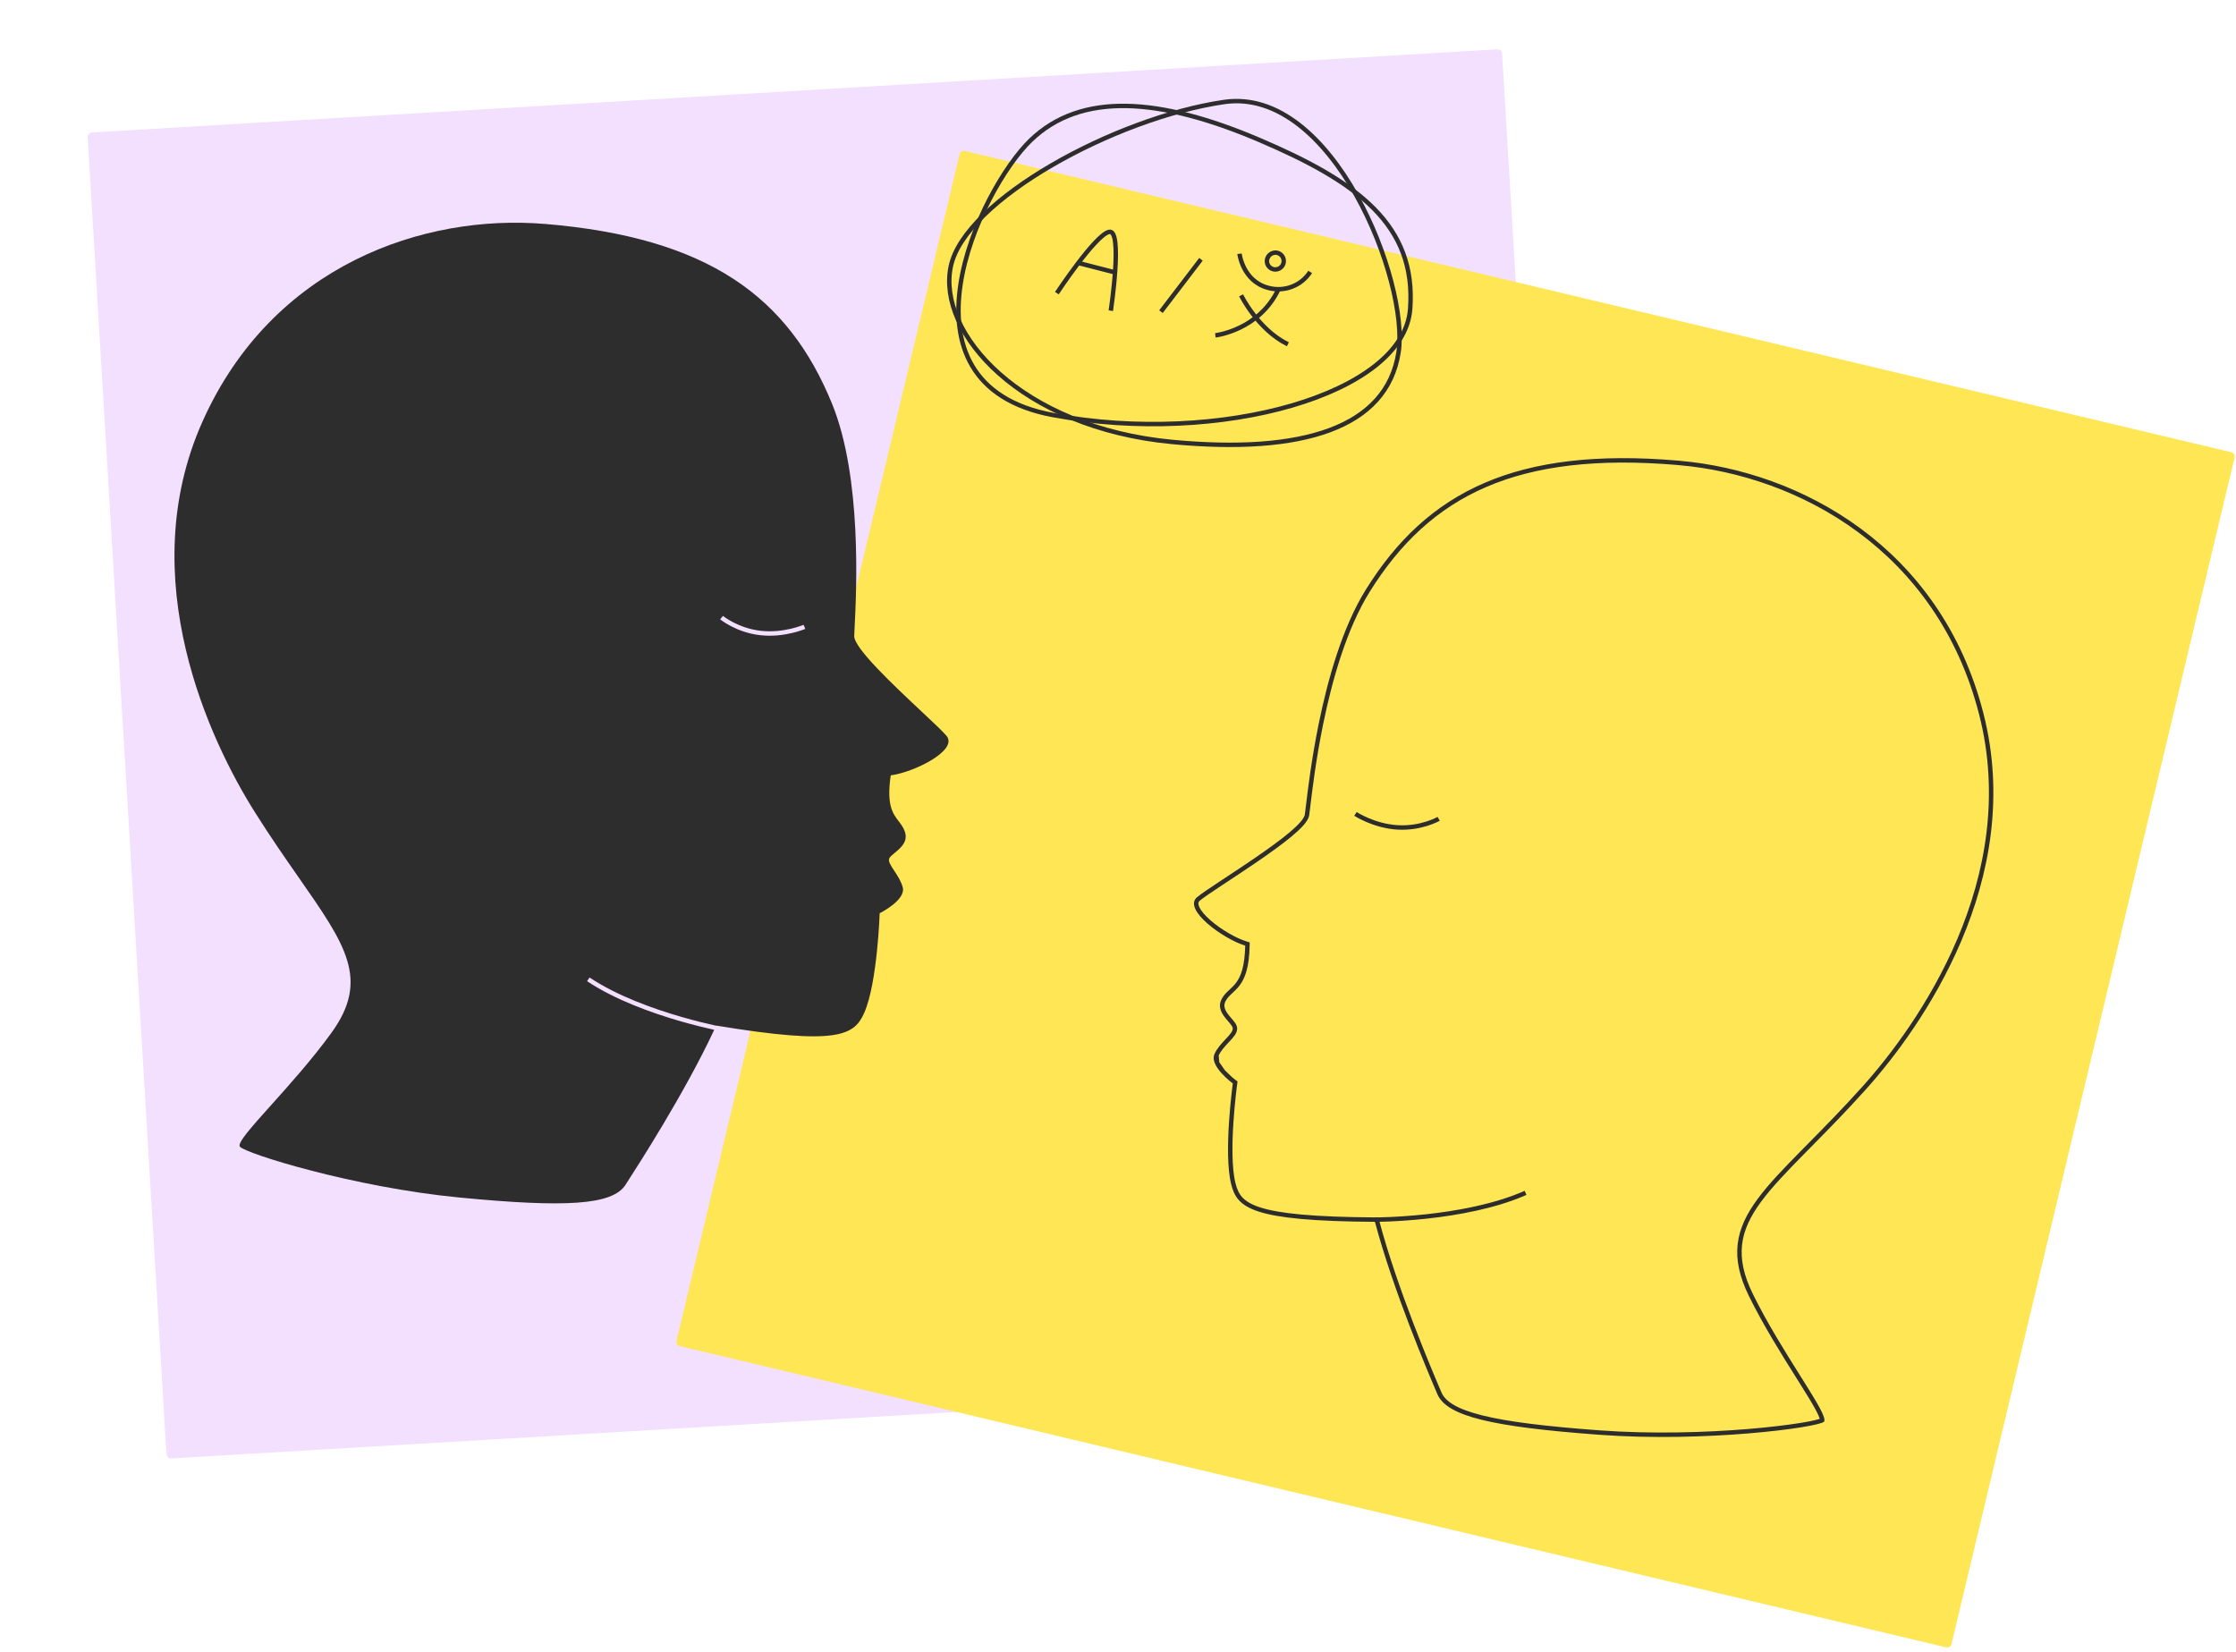
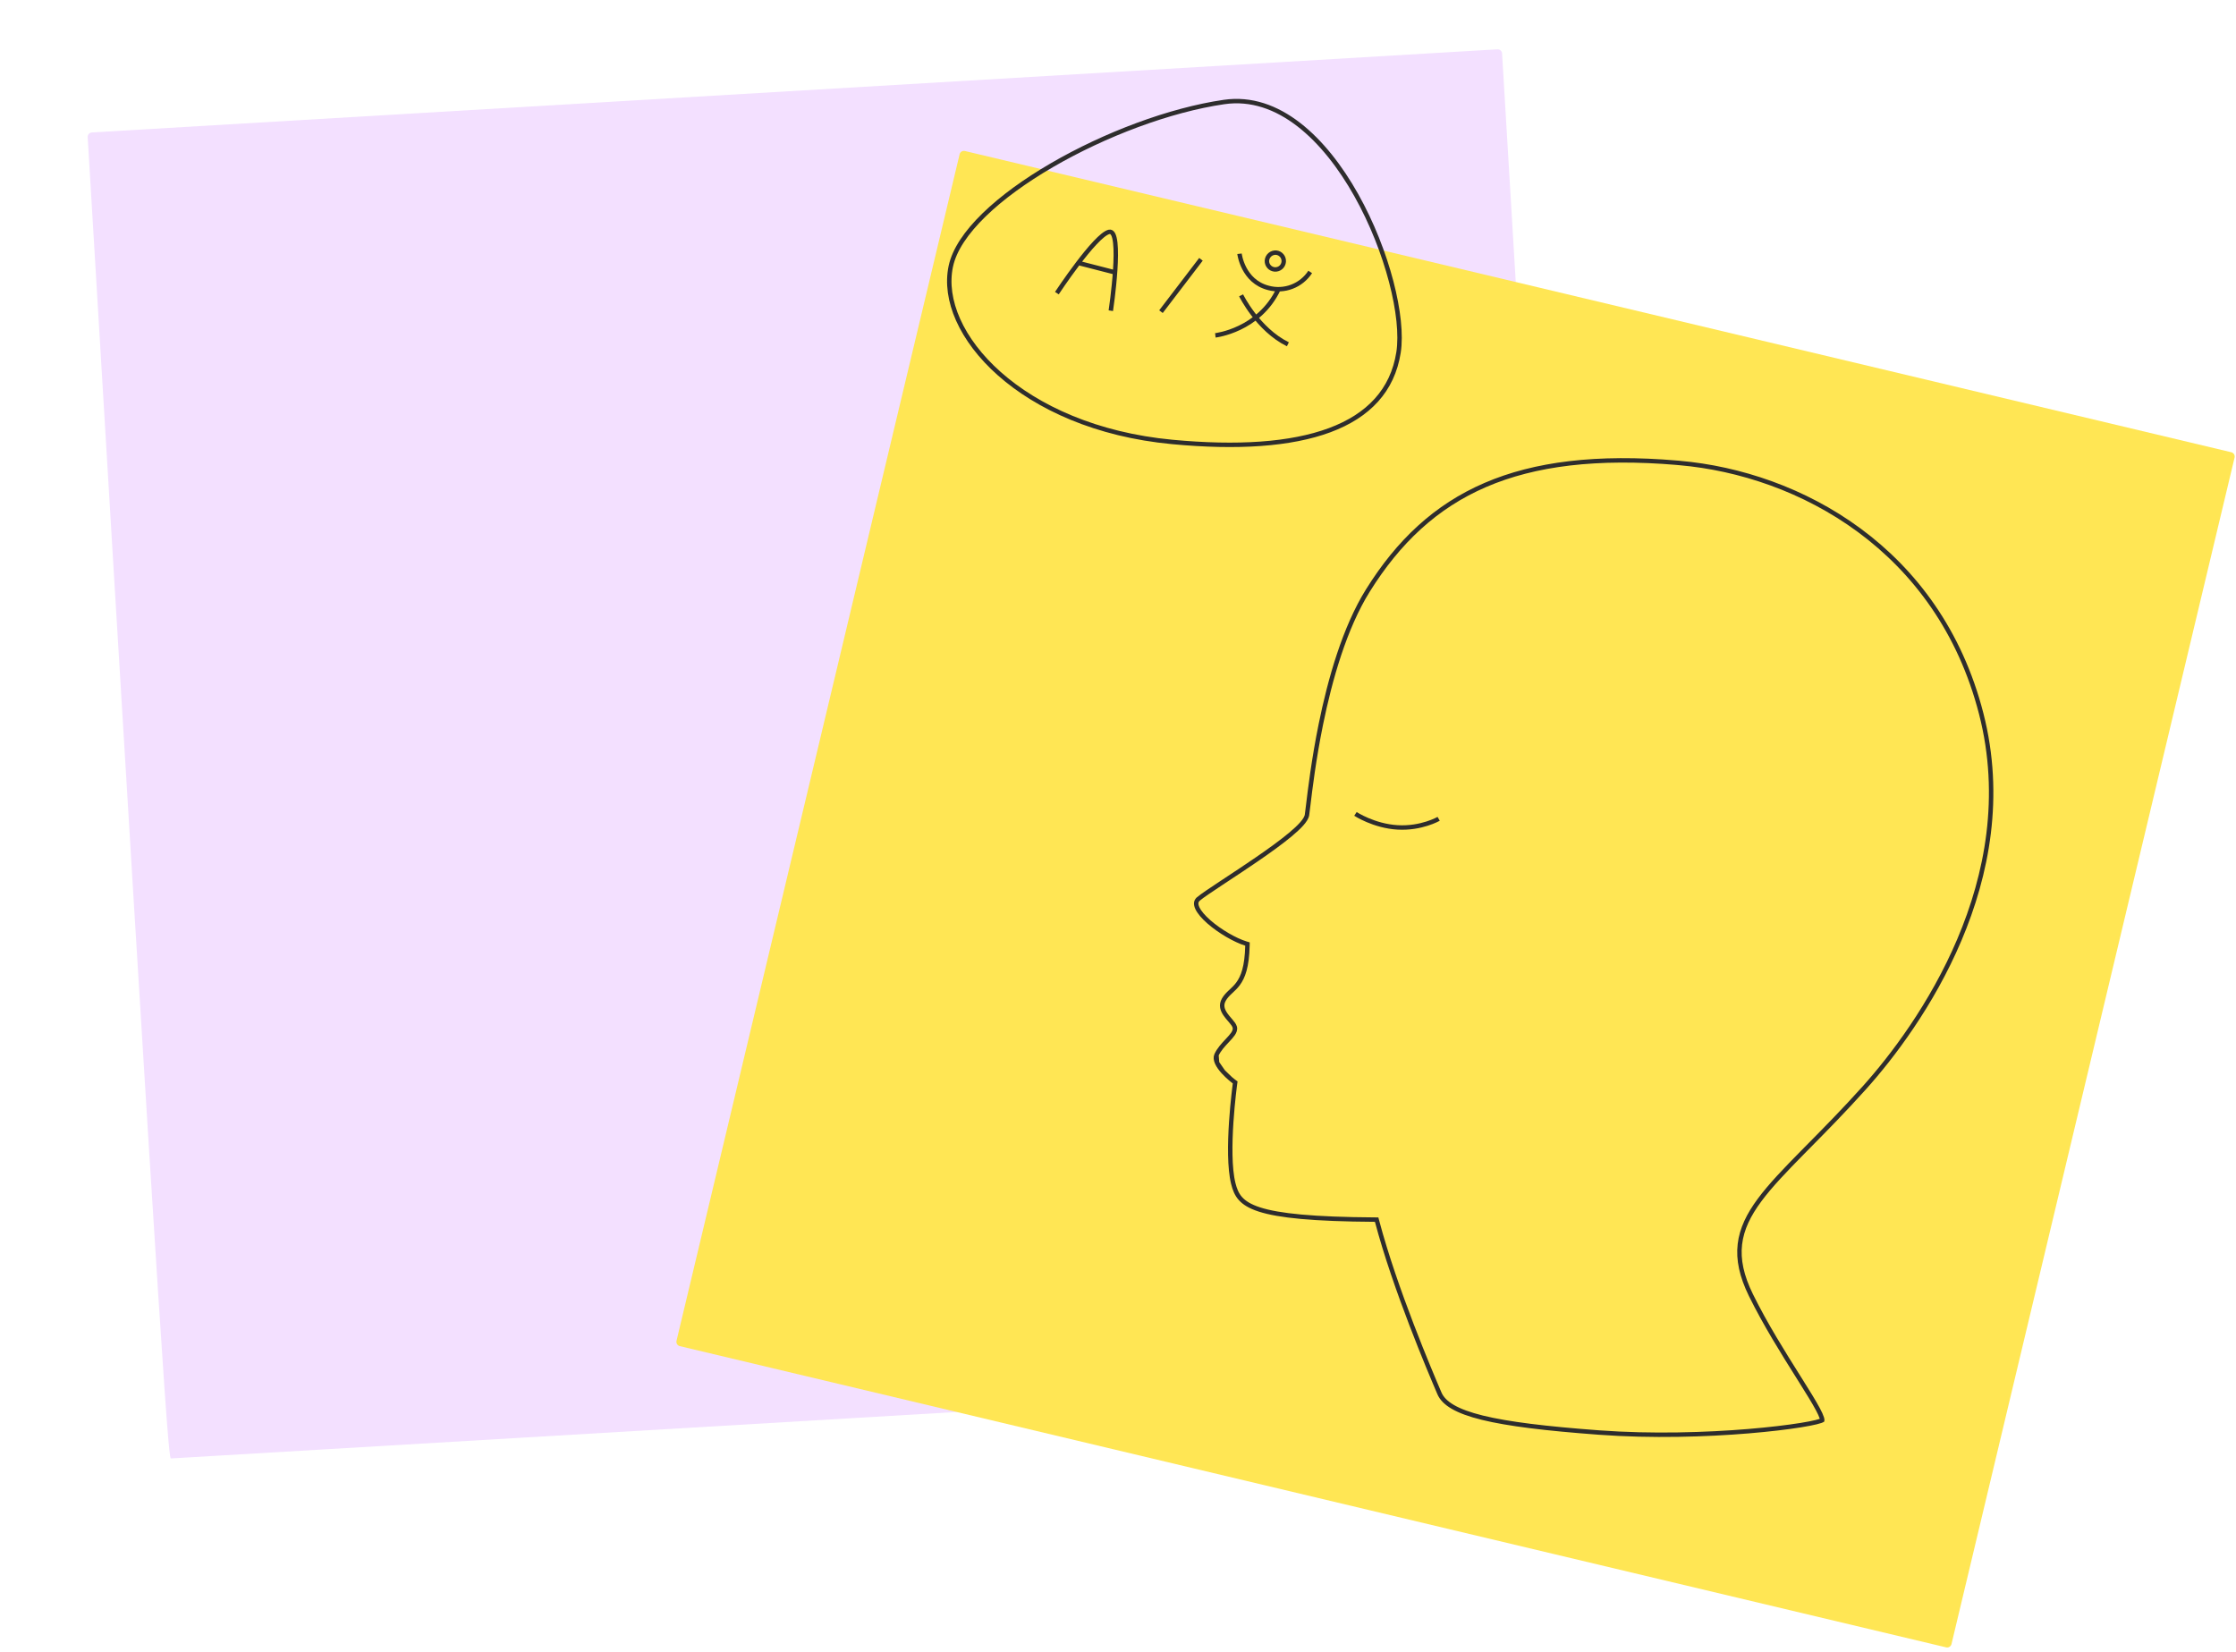
<svg xmlns="http://www.w3.org/2000/svg" width="505" height="373" viewBox="0 0 505 373" fill="none">
-   <path d="M338.186 11.14L20.74 29.913C20.189 29.945 19.769 30.419 19.802 30.97L37.597 328.438C37.63 328.989 38.104 329.41 38.655 329.377L356.101 310.604C356.652 310.572 357.072 310.098 357.039 309.547L339.244 12.079C339.211 11.528 338.737 11.107 338.186 11.14Z" fill="#F3E0FF" />
+   <path d="M338.186 11.14L20.74 29.913C20.189 29.945 19.769 30.419 19.802 30.97C37.63 328.989 38.104 329.41 38.655 329.377L356.101 310.604C356.652 310.572 357.072 310.098 357.039 309.547L339.244 12.079C339.211 11.528 338.737 11.107 338.186 11.14Z" fill="#F3E0FF" />
  <path d="M217.931 34.103L503.937 102.136C504.475 102.264 504.806 102.803 504.678 103.34L440.744 371.305C440.615 371.842 440.076 372.174 439.539 372.047L153.533 304.014C152.995 303.886 152.664 303.347 152.792 302.81L216.726 34.845C216.855 34.307 217.394 33.975 217.931 34.103Z" fill="#FFE654" />
-   <path fill-rule="evenodd" clip-rule="evenodd" d="M122.968 50.571C95.85 48.328 61.622 59.718 45.753 95.158C29.883 130.598 47.557 167.53 57.509 183.342C61.132 189.097 64.546 193.994 67.547 198.298C78.122 213.464 83.555 221.255 74.84 233.274C70.526 239.226 65.361 244.982 61.264 249.547C56.751 254.576 53.535 258.16 54.183 258.967C55.412 260.505 79.822 268.142 103.761 270.452C127.702 272.761 138.291 272.184 141.256 267.602C144.154 263.12 154.663 246.81 161.304 232.58C159.292 232.133 156.657 231.494 153.707 230.646C147.12 228.752 138.923 225.804 132.59 221.593L133.144 220.761C139.349 224.886 147.428 227.8 153.983 229.685C157.015 230.556 159.712 231.206 161.734 231.651C161.739 231.641 161.743 231.631 161.748 231.621C189.39 236.189 192.959 233.792 195.196 228.716C198.158 222.007 198.676 206.247 198.676 206.247C198.676 206.247 204.612 203.306 203.887 200.423C203.537 199.04 202.696 197.765 201.975 196.674C201.188 195.481 200.546 194.508 200.846 193.853C201.019 193.478 201.508 193.075 202.077 192.607C203.41 191.509 205.18 190.053 204.334 187.746C203.994 186.822 203.487 186.156 202.964 185.469C201.624 183.708 200.183 181.814 201.178 175.105C206.341 174.452 216.542 169.446 213.746 166.151C212.928 165.184 210.788 163.177 208.175 160.726C201.891 154.832 192.873 146.373 192.926 143.649C192.934 143.241 192.97 142.541 193.018 141.593C193.423 133.575 194.725 107.825 187.899 91.137C178.044 67.052 159.978 53.626 122.969 50.562L122.968 50.571ZM178.616 141.999C176.845 142.414 174.433 142.753 171.842 142.465C169.254 142.177 167.108 141.331 165.608 140.556C164.859 140.168 164.273 139.8 163.877 139.53C163.679 139.395 163.528 139.284 163.428 139.209C163.378 139.171 163.341 139.142 163.317 139.123L163.291 139.102L163.285 139.098L163.284 139.097C163.285 139.097 163.285 139.097 163.266 139.12L162.966 139.483C162.648 139.868 162.648 139.868 162.648 139.868V139.869H162.649L162.652 139.872L162.662 139.88L162.696 139.907L162.731 139.935C162.757 139.955 162.788 139.979 162.825 140.007C162.937 140.091 163.101 140.211 163.313 140.356C163.738 140.646 164.359 141.036 165.149 141.444C166.727 142.26 168.991 143.154 171.731 143.459C174.469 143.763 177.002 143.404 178.844 142.972C179.767 142.756 180.52 142.521 181.045 142.339C181.307 142.248 181.513 142.17 181.654 142.114C181.696 142.098 181.732 142.083 181.763 142.071C181.783 142.062 181.801 142.055 181.816 142.049L181.86 142.03L181.872 142.025L181.875 142.024L181.876 142.023C181.876 142.023 181.877 142.023 181.677 141.565C181.477 141.107 181.477 141.106 181.477 141.106L181.476 141.107L181.468 141.111L181.433 141.125C181.401 141.139 181.352 141.159 181.287 141.184C181.158 141.235 180.966 141.308 180.717 141.394C180.22 141.567 179.5 141.792 178.616 141.999Z" fill="#2E2D2D" />
  <path d="M274.736 238.264C275.279 237.041 276.271 235.983 277.181 235.013L277.285 234.901C277.739 234.416 278.18 233.939 278.481 233.491C278.772 233.057 279.018 232.527 278.871 231.973C278.804 231.724 278.669 231.488 278.522 231.275C278.372 231.058 278.188 230.834 277.997 230.609C277.918 230.517 277.838 230.423 277.757 230.329C277.435 229.956 277.102 229.571 276.807 229.149C276.44 228.626 276.163 228.089 276.065 227.533C275.969 226.991 276.038 226.4 276.417 225.741C276.817 225.049 277.306 224.554 277.856 224.037C277.923 223.974 277.99 223.911 278.059 223.848C278.551 223.389 279.09 222.887 279.586 222.225C280.739 220.686 281.625 218.347 281.733 213.58L281.742 213.201L281.379 213.09C278.971 212.355 275.486 210.351 273.019 208.187C271.782 207.102 270.849 206.018 270.418 205.076C270.205 204.609 270.13 204.211 270.171 203.882C270.209 203.567 270.359 203.272 270.684 203V202.999C271.483 202.329 273.349 201.074 275.753 199.484C276.17 199.209 276.602 198.923 277.047 198.63C279.147 197.244 281.519 195.679 283.832 194.091C286.633 192.17 289.362 190.206 291.431 188.48C292.464 187.617 293.344 186.804 293.989 186.077C294.614 185.372 295.089 184.671 295.185 184.037C295.248 183.622 295.334 182.913 295.449 181.957C295.872 178.43 296.701 171.537 298.314 163.593C300.365 153.495 303.667 141.796 308.959 133.324C315.811 122.358 324.205 114.375 335.461 109.527C346.628 104.716 360.656 102.971 378.868 104.517L378.867 104.525L379.351 104.567C406.305 106.933 437.889 123.849 447.465 161.207C457.039 198.561 433.53 231.792 421.064 245.67C416.528 250.72 412.342 254.96 408.656 258.693C408.173 259.183 407.698 259.664 407.232 260.136C403.221 264.208 399.858 267.699 397.401 271.017C394.94 274.341 393.361 277.527 392.954 280.998C392.547 284.473 393.322 288.17 395.454 292.504C398.711 299.124 402.84 305.691 406.103 310.88C406.27 311.146 406.435 311.408 406.597 311.666C408.267 314.325 409.665 316.571 410.554 318.232C411 319.066 411.303 319.726 411.452 320.205C411.527 320.446 411.553 320.61 411.552 320.71C411.552 320.725 411.551 320.737 411.55 320.747C411.536 320.755 411.515 320.766 411.487 320.78C411.418 320.814 411.322 320.853 411.197 320.898C410.947 320.986 410.605 321.084 410.173 321.189C409.31 321.4 408.12 321.63 406.647 321.866C403.704 322.338 399.661 322.828 394.911 323.223C385.409 324.012 373.103 324.415 361.143 323.53C349.152 322.642 340.607 321.61 334.8 320.181C331.897 319.467 329.705 318.659 328.117 317.738C326.533 316.819 325.577 315.803 325.095 314.676C322.948 309.654 315.068 291.131 311.012 275.814L310.914 275.445L310.532 275.442C296.519 275.354 288.809 274.566 284.444 273.156C282.274 272.455 280.972 271.614 280.131 270.664C279.29 269.714 278.869 268.61 278.54 267.297V267.296C277.67 263.825 277.755 258.216 278.072 253.416C278.229 251.028 278.442 248.861 278.616 247.291C278.703 246.506 278.78 245.87 278.835 245.432C278.863 245.212 278.885 245.042 278.9 244.927L278.917 244.796L278.922 244.763L278.923 244.755V244.753L278.428 244.684L278.923 244.752L278.964 244.456L278.723 244.28H278.722L278.72 244.278L278.71 244.271L278.669 244.24M278.669 244.24C278.632 244.212 278.577 244.171 278.508 244.116M278.669 244.24L278.508 244.116M278.508 244.116C278.368 244.008 278.169 243.849 277.933 243.65M278.508 244.116L277.933 243.65M277.933 243.65C277.461 243.25 276.847 242.693 276.273 242.057M277.933 243.65L276.273 242.057M276.273 242.057C275.696 241.417 275.178 240.72 274.876 240.04M276.273 242.057L274.876 240.04M274.876 240.04C274.574 239.36 274.515 238.764 274.735 238.265L274.876 240.04Z" stroke="#2E2D2D" />
-   <path d="M310.477 275.447C310.477 275.447 330.777 275.494 344.545 269.401" stroke="#2E2D2D" stroke-miterlimit="10" />
  <path d="M324.922 184.927C324.922 184.927 320.992 187.181 315.64 186.863C310.288 186.546 306.129 183.812 306.129 183.812" stroke="#2E2D2D" stroke-miterlimit="10" />
  <path d="M238.695 66.203C238.695 66.203 247.325 53.105 250.489 52.367C253.653 51.629 250.88 70.17 250.88 70.17M243.54 59.387L251.832 61.519M279.943 57.309C279.943 57.309 280.668 63.53 286.472 65.021C288.225 65.493 290.081 65.398 291.777 64.751C293.472 64.104 294.919 62.937 295.911 61.417M274.485 75.736C274.485 75.736 284.335 74.639 288.767 65.273M280.306 66.7C280.306 66.7 284.061 74.403 290.867 77.756M271.236 58.562L262.206 70.385M288.223 57.056C287.965 57.036 287.705 57.069 287.459 57.151C287.213 57.233 286.985 57.363 286.79 57.534C286.595 57.706 286.437 57.914 286.323 58.147C286.21 58.38 286.144 58.634 286.129 58.893C286.097 59.927 286.897 60.798 287.931 60.854C288.965 60.91 289.854 60.129 289.933 59.097C290.012 58.066 289.253 57.159 288.223 57.056Z" stroke="#2E2D2D" stroke-miterlimit="10" />
-   <path d="M284.439 31.612C261.976 22.034 244.202 20.682 232.784 31.674C221.366 42.666 200.243 86.781 237.875 93.747C275.506 100.713 317.086 89.029 318.489 69.746C319.859 50.873 306.763 41.129 284.439 31.612Z" stroke="#2E2D2D" stroke-miterlimit="10" />
  <path d="M315.854 79.618C318.342 63.798 301.041 19.464 276.46 23.037C251.88 26.611 217.899 45.145 214.737 60.16C211.574 75.175 230.478 96.577 264.727 99.809C294.094 102.583 313.17 96.696 315.854 79.618Z" stroke="#2E2D2D" stroke-miterlimit="10" />
</svg>